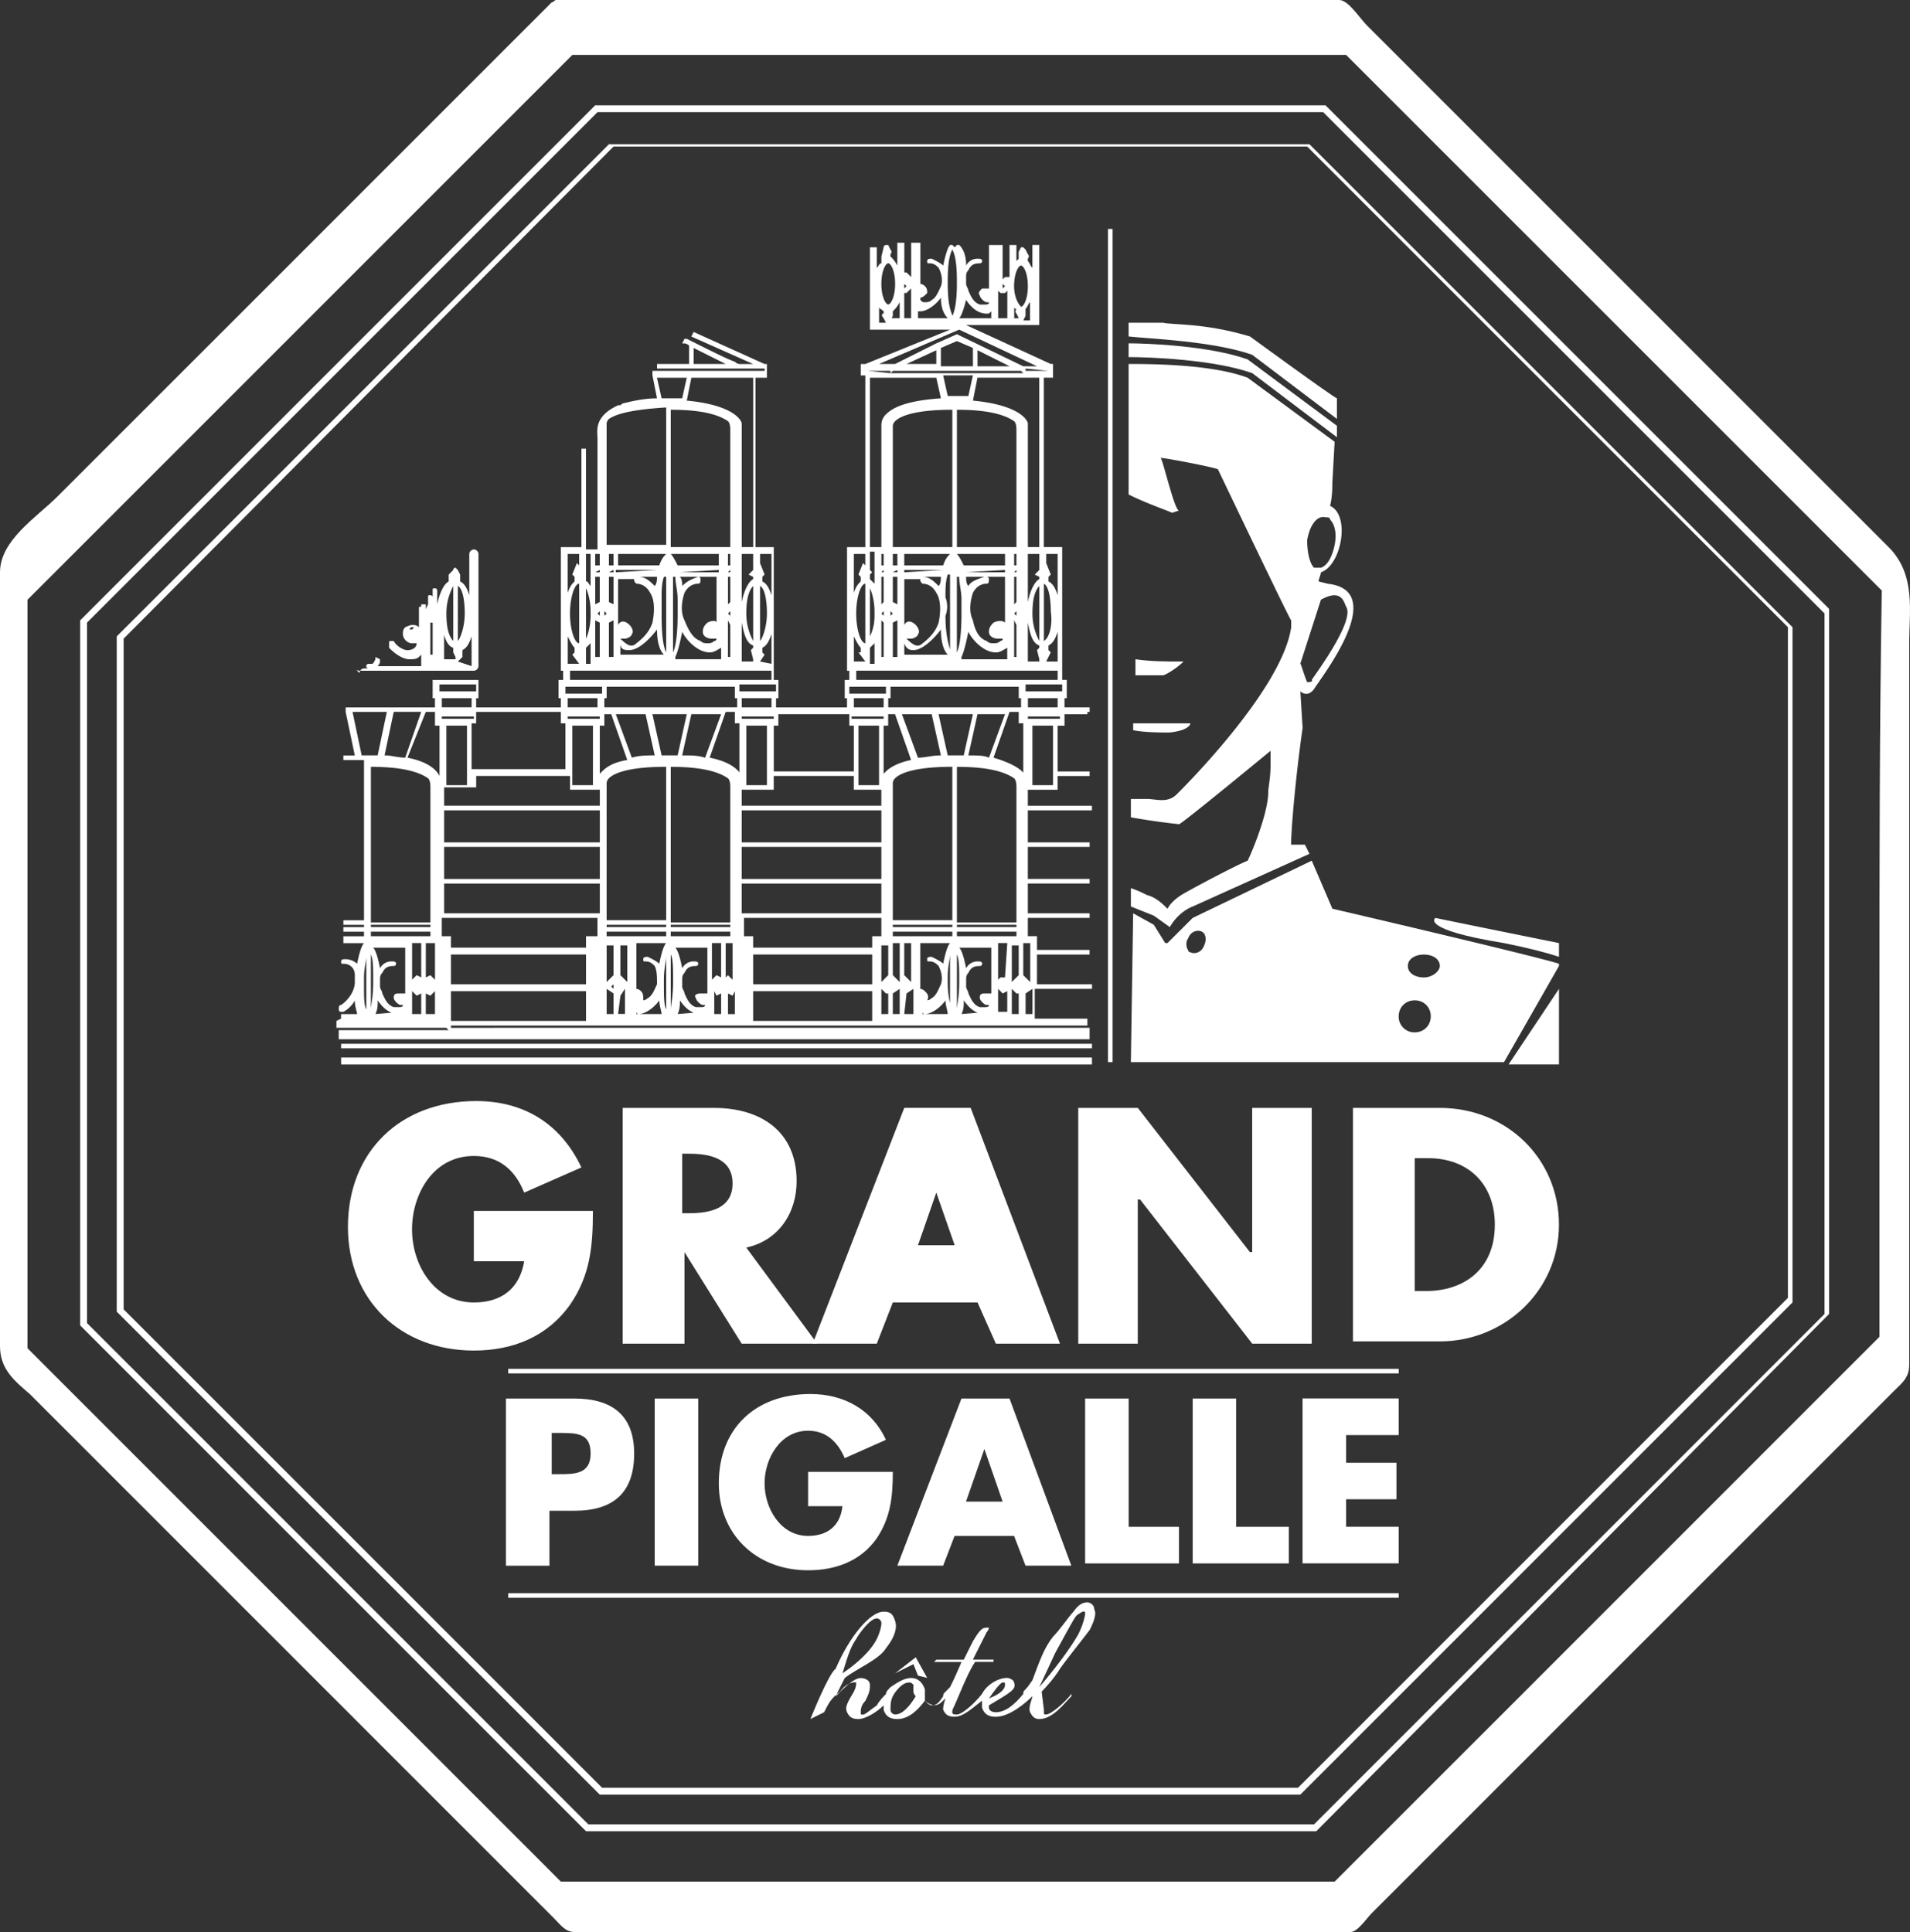
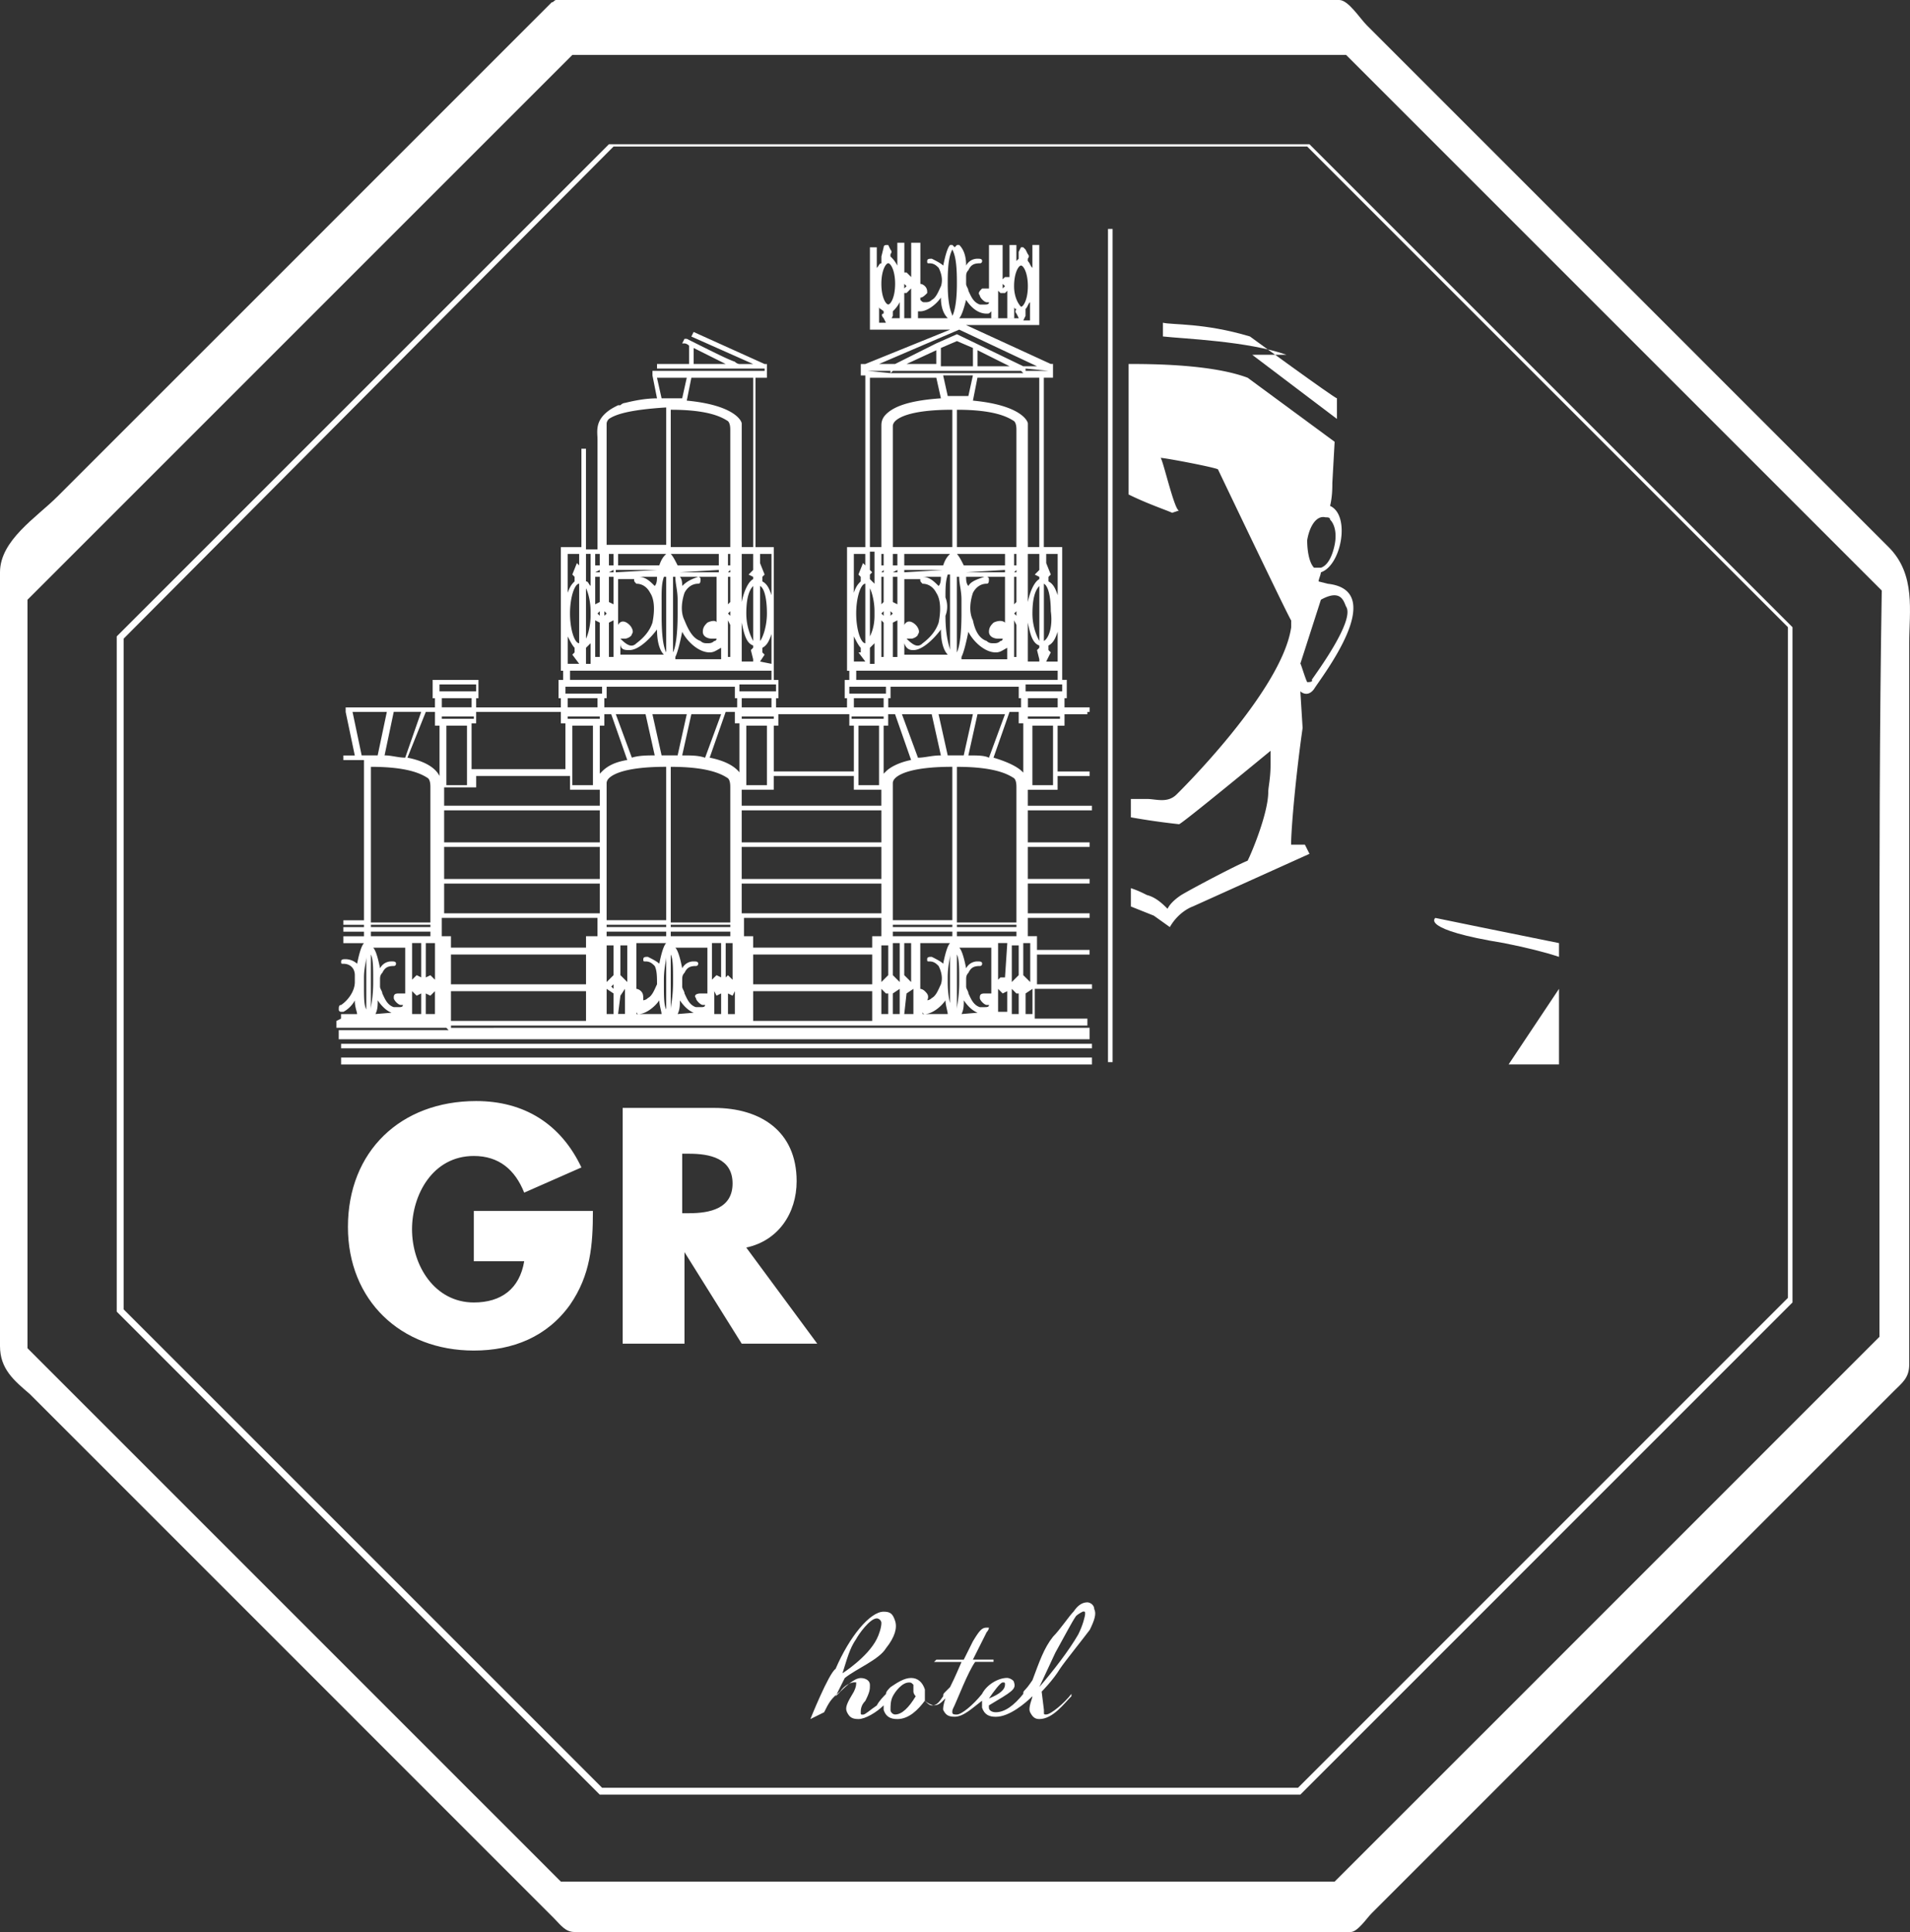
<svg xmlns="http://www.w3.org/2000/svg" width="69.197" height="70" viewBox="0 0 69.197 70">
  <rect x="0" y="0" width="69.197" height="70" fill="#333333" stroke="none" />
  <path fill="#FFF" d="M68.091 48.684v-.082.082zm.331-28.862l-5.059-5.059L49.514.912C49.264.663 48.849 0 48.518 0H20.154c-.083 0-.083.083-.165.083L8.958 11.115l-6.885 6.883C1.326 18.745 0 19.574 0 20.735v28.032c0 .829.498 1.244 1.079 1.741L14.68 64.111l5.391 5.392c.249.252.414.497.746.497h28.116c.249 0 .581-.497.747-.665l2.238-2.239L66.514 52.5l2.074-2.074c.332-.333.581-.497.581-.996V23.306c0-1.162.248-2.489-.747-3.484zm-.331 28.862v-.082.082zm0-12.274v12.025l-.333.332L54.49 62.038l-5.641 5.639-.497.497H20.32l-.084-.082-.663-.665-2.488-2.487L.996 48.849v-27.12l.332-.331 13.27-13.271 5.64-5.639.498-.498h28.032l19.406 19.407c-.083 4.977-.083 10.036-.083 15.013z" />
-   <path fill="#FFF" d="M47.688 66.349H21.231L2.903 48.021V22.477l18.66-18.661h26.458l18.246 18.246v25.544L47.688 66.349zM21.315 66.1h26.291l18.495-18.494V22.228L47.937 4.064h-26.29L3.152 22.559v25.378L21.315 66.1z" />
  <path fill="#FFF" d="M47.108 65.023H21.729l-17.5-17.5V23.057L22.061 5.226H47.44l17.5 17.499V47.19L47.108 65.023zm-25.295-.249h25.212l17.749-17.75v-24.3L47.358 5.309h-25.13L4.479 23.14v24.3l17.334 17.334z" />
-   <path fill="#FFF" d="M50.673 57.89H18.412v-.165h32.262v.165h-.001zm0-8.129H18.412v-.166h32.262v.166h-.001zm-32.261.912h2.406c1.328 0 2.157.581 2.157 1.992s-.747 2.072-2.157 2.072h-.912v1.992H18.33v-6.056h.082zm1.576 2.739h.249c.58 0 1.161 0 1.161-.747s-.498-.747-1.161-.747h-.249v1.494zm3.732-2.739h1.576v6.054H23.72v-6.054zm8.626 2.655c0 .912-.084 1.659-.581 2.405-.58.829-1.492 1.161-2.488 1.161-1.907 0-3.235-1.326-3.235-3.151 0-1.991 1.328-3.235 3.317-3.235 1.244 0 2.24.581 2.738 1.659l-1.493.664c-.249-.578-.663-.994-1.327-.994-.995 0-1.577.994-1.577 1.906s.581 1.906 1.577 1.906c.664 0 1.161-.331 1.244-1.077h-1.244v-1.244h3.069zm2.238 2.321l-.415 1.078H32.51l2.322-6.054h1.742l2.239 6.054h-1.659l-.416-1.078h-2.154zm1.079-3.149l-.666 1.906h1.327l-.661-1.906zm5.226 2.818h1.824v1.327h-3.4v-5.972h1.577v4.645zm3.896 0h1.908v1.327H43.21v-5.972h1.575v4.645zm3.982-3.317v.996h1.825v1.324h-1.825v.995h1.906v1.327H47.19v-5.975h3.483v1.328h-1.906v.005zm-16.338 8.625l.747-.58.414.746-.332-.082-.166-.415" />
  <path fill="#FFF" d="M29.359 62.285l.498-.247c.166-.336.249-.5.581-.749.165-.252.414-.334.498-.334h.083c0 .082 0 .166-.083.334-.249.413-.332.579-.249.749.083.163.166.247.414.247.249 0 .663-.247.912-.497v.166c.083.249.249.331.498.331.414 0 .747-.331.995-.665.083.082.249.166.332.166.166 0 .249-.084.414-.252-.083.252-.083.334-.083.415.083.166.165.252.414.252.332 0 .663-.333.995-.581v.25c.083.249.25.333.498.333.497 0 1.078-.499 1.328-.746 0 .081-.167.413-.084.581.084.163.166.247.333.247.497 0 .912-.581 1.163-.828v-.084c-.25.331-.748.746-.912.746-.084 0-.084 0-.084-.081v-.084l-.082-.663s.414-.415.665-.83c.165-.25.831-1.078 1.078-1.409.163-.331.25-.581.163-.747 0-.165-.163-.249-.249-.249-.165 0-.332.084-.498.331-.166.166-.497.665-.746.912-.332.415-.497.912-.747 1.577 0 0-.166.249-.25.331-.082.084-.082.084-.082.166-.333.415-.665.665-.996.665-.165 0-.25-.084-.25-.166v-.082c.831-.497.995-.581.912-.83 0-.082-.164-.166-.251-.166-.332 0-.745.252-.91.581-.333.415-.746.746-.912.746-.083 0-.165 0-.165-.079 0-.084 0-.084.082-.252.083-.165.498-1.243.748-1.577h-.084.748v-.081h-.748l.5-.996s.081-.08.081-.164h-.081c-.167 0-.251.084-.5.497l-.331.665h-.994l-.082.082h.996c-.249.578-.332.746-.416.912l-.165.165c-.083.082-.083.082-.083.164-.166.249-.249.333-.415.333-.082 0-.165-.084-.249-.163v-.415c-.082-.252-.249-.416-.498-.416s-.498.164-.747.332c-.083.084-.165.165-.165.249-.083.084-.249.25-.332.415-.249.166-.414.332-.498.332-.084 0-.083 0-.083-.082 0-.084 0-.25.165-.415.167-.331.167-.415.167-.581 0-.163-.167-.247-.332-.247-.249 0-.58.331-.912.664l.332-.664c.414-.334 1.243-.665 1.492-1.078.332-.415.414-.749.332-.994-.083-.252-.167-.333-.414-.333-.498 0-1.244.912-1.742 2.073-.249.159-.913 1.818-.913 1.818zm8.875-2.405c.416-.747.579-1.078.747-1.325.082-.084.25-.166.25-.166.082 0 .082 0 .082.082 0 .084-.082.415-.25.749-.332.578-.912 1.327-1.409 1.905l.58-1.245zm-1.908 1.078c.084 0 .084 0 .084.084 0 .163-.166.331-.581.496.166-.247.415-.58.497-.58zm-5.307-1.575c.083-.163.497-.746.746-.746.083 0 .167.084.167.165 0 .166-.084.415-.167.581-.331.663-1.243 1.243-1.243 1.243.248-.828.331-.993.497-1.243zm1.41 2.736c-.083 0-.167-.081-.167-.165 0-.164 0-.332.084-.497.083-.164.332-.497.581-.497.083 0 .083 0 .165.082v.251s0 .082.084.164c-.249.413-.5.662-.747.662zm7.879-23.637h-.167V8.295h.167v30.187zM21.48 43.873c0 1.243-.083 2.321-.829 3.401-.83 1.161-2.073 1.659-3.484 1.659-2.653 0-4.562-1.825-4.562-4.479 0-2.736 1.908-4.561 4.645-4.561 1.743 0 3.068.83 3.814 2.405l-2.073.913c-.332-.83-.913-1.328-1.825-1.328-1.493 0-2.239 1.41-2.239 2.655 0 1.327.83 2.653 2.239 2.653.996 0 1.659-.497 1.825-1.493h-1.825v-1.824h4.314zm8.128 4.811h-2.737l-2.073-3.317v3.317h-2.24v-8.542h3.318c1.659 0 2.985.83 2.985 2.654 0 1.162-.664 2.157-1.825 2.405l2.572 3.483zm-4.893-4.727h.249c.747 0 1.576-.164 1.576-1.078s-.829-1.078-1.576-1.078h-.249v2.156z" />
-   <path fill="#FFF" d="M32.346 47.19l-.581 1.493h-2.322l3.318-8.544h2.405l3.235 8.544h-2.322l-.664-1.493h-3.069zm1.575-3.98l-.663 1.906h1.328l-.665-1.906zm5.142-3.069h2.158l4.062 5.225h.082v-5.225h2.157v8.542h-2.155l-4.064-5.224h-.083v5.224h-2.156v-8.542h-.001zm9.952 0h3.151c2.406 0 4.313 1.825 4.313 4.231s-1.99 4.229-4.313 4.229h-3.151v-8.46zm2.157 6.635h.497c1.325 0 2.487-.748 2.487-2.407 0-1.492-.994-2.406-2.407-2.406h-.496v4.811l-.081.002zm-5.806-33.257l3.069 2.322v-.414L45.2 13.021c-1.409-.498-3.648-.581-4.312-.581v.498c.745 0 3.069.083 4.478.581zm-4.23 10.948h.996c.082 0 .497-.249.747-.498-.665 0-1.162 0-1.743-.083v.581c-.082 0-.082 0 0 0z" />
-   <path fill="#FFF" d="M45.366 12.855l3.069 2.323v-.747c-.083 0-3.151-2.24-3.151-2.24-1.659-.498-2.82-.414-3.152-.498h-1.244v.498c.745.083 3.069.167 4.478.664zM54.49 34.17c.828.166 1.491.332 1.99.498v-.498c-1.659-.331-4.479-.912-4.479-.912s-.581.414 2.489.912z" />
+   <path fill="#FFF" d="M45.366 12.855l3.069 2.323v-.747c-.083 0-3.151-2.24-3.151-2.24-1.659-.498-2.82-.414-3.152-.498v.498c.745.083 3.069.167 4.478.664zM54.49 34.17c.828.166 1.491.332 1.99.498v-.498c-1.659-.331-4.479-.912-4.479-.912s-.581.414 2.489.912z" />
  <path fill="#FFF" d="M46.031 27.203v.498c0 .498-.084.83-.084.996 0 .746-.579 2.157-.747 2.488-.415.165-1.99.995-2.405 1.244-.25.166-.414.332-.497.498-.166-.167-.415-.415-.746-.498-.166-.083-.332-.167-.581-.249v.664l.831.332.58.414c.332-.581.83-.746.83-.746l4.229-1.908-.166-.332h-.5c0-.58.168-2.488.417-4.229l-.082-1.327s.25.249.497-.083c.25-.414 2.736-3.566.496-3.814l-.332-.084c0-.082.083-.249.083-.331.746-.249 1.079-2.074.333-2.406.082-.332.082-.665.082-.83l.083-1.493-3.152-2.321c-1.327-.498-3.565-.498-4.312-.498v4.728c.665.332 1.409.581 1.577.664l.249-.083c-.165 0-.578-1.824-.666-1.907.166 0 1.909.332 2.076.414 0 0 2.654 5.556 2.654 5.474v.249c-.334 2.322-4.149 6.055-4.149 6.055-.332.332-.747.166-1.078.166h-.581v.665a25.42 25.42 0 0 0 1.742.249c0 .078 3.319-2.659 3.319-2.659zm1.327-7.63c.082-.498.331-.912.665-.829.08 0 .164 0 .164.083.166.165.25.498.166.912-.085.415-.25.747-.497.83h-.25c-.166-.167-.248-.581-.248-.996zm.497 2.156c.747-.414.829.083.912.249.332.498-1.078 2.405-1.244 2.654 0 0 .083.083-.165.083-.084-.165-.25-.747-.25-.663l.747-2.323zm8.625 16.836v-2.737l-1.824 2.737h1.824z" />
-   <path fill="#FFF" d="M48.271 32.925l-.748-1.741-4.313 2.073-.913.912h-.083l-.413-.664-.748-.414-.083 5.391h13.52l1.99-3.483v-.082c-1.078-.333-8.209-1.992-8.209-1.992zm-4.646 1.328c-.084.249-.333.332-.499.249 0 0-.082 0-.082-.084-.083-.083-.083-.331 0-.414.082-.249.332-.332.497-.249.166.083.166.333.084.498zm7.629 3.151a.568.568 0 0 1-.581-.58c0-.333.252-.58.581-.58.333 0 .581.247.581.58 0 .331-.25.58-.581.58zm.331-1.99c-.331 0-.58-.166-.58-.414 0-.249.249-.414.58-.414.333 0 .579.166.579.414.003.165-.246.414-.579.414zm-9.204-8.874c.746-.084.746-.332.746-.332h-2.073v.249c.414.083.994.083 1.327.083zm-29.36-2.239h4.147c.083 0 .167-.083.167-.166v-4.063c0-.083-.083-.165-.167-.165-.082 0-.166.082-.166.164v1.493c-.083-.249-.166-.414-.332-.498v-.248l-.083-.166-.083-.083s-.083 0-.083.083l-.165.166v.249c-.166.084-.332.414-.415.83v-.498c0-.083-.083-.083-.083-.083-.083 0-.083 0-.083.083v.58-.331c0-.083-.083-.083-.083-.083-.083 0-.083 0-.083.083v.249l-.083.167v-.167h-.165v.084c-.083 0-.083 0-.083.083v.663c-.083-.083-.166-.083-.249-.083-.084 0-.249.083-.249.083-.083.083-.083.167-.083.249 0 .166.165.332.332.332h.165c0 .165-.165.249-.332.249-.165 0-.414-.166-.497-.332h-.084c-.083 0-.083 0-.083.083v.165c.083.083.414.414.747.414.083 0 .249 0 .332-.083l.083-.083v.414h-1.576s.083-.083.083-.166v-.083l-.166-.083v.083c-.083.167-.083.167-.166.167h-.083c-.083 0-.083.083-.083.083 0 .083.083.083.083.083h-.165a.177.177 0 0 0-.166.165c-.166-.166-.083-.083 0-.083zm3.567-3.07c.165.083.249.498.249.995s-.165.912-.249.996v-1.991zm0 2.738l.165-.166v-.249c.166-.083.249-.249.332-.498v1.078l-.497-.165zm-.167-2.738v1.991c-.165-.166-.249-.498-.249-.996s.167-.828.249-.995zm-.414 1.411c.083.415.167.747.414.83v.166l.083.166v.083h-.414v-1.244h-.083zm-.498-.165l.083.083h.083v1.161h-.083v-1.244h-.083zm-.58.331c0 .083 0 .083 0 0h-.083c0-.083.083-.083.083-.083.082 0 .082 0 0 .083.082 0 0 0 0 0z" />
  <path fill="#FFF" d="M39.562 35.829v-.166h-1.993v-1.078h1.905v-.167h-1.905v-.498h-.332v-.663h2.239v-.166h-2.239v-1.079h2.239v-.166h-2.239v-1.161h2.239v-.165h-2.239v-1.16h2.323v-.166h-2.323v-.58h1.079v-.498h1.16v-.165h-1.16v-1.659h.25v-.414h.829v-.083h.081v-.167h-.91v-.331h.082v-.665h-.166v-4.811h-.665v-6.136h.332v-.498h-.082l-3.069-1.41h2.654V8.876h-.249v.83c-.084-.083-.084-.165-.167-.249v-.084s.083-.083 0-.166l-.082-.165-.083-.083h-.082l-.084.166v.249l-.082.083v-.58h-.25v1.161h-.165l-.084.082V8.877h-.494v1.576h-.25c-.082.083-.166.165-.082.249 0 .083.165.249.249.249h.083c0 .083-.083.083-.165.083H35.5c-.251-.083-.333-.332-.416-.498 0-.083-.083-.166-.083-.249v-.249c0-.083 0-.165.083-.249.083-.165.165-.249.416-.249.082 0 .082-.083.082-.083 0-.083-.082-.083-.166-.083a.455.455 0 0 0-.414.249c0-.332-.083-.581-.249-.747h-.083l-.083.083-.082-.083h-.084c-.083.083-.165.332-.249.747-.083-.083-.249-.166-.414-.249-.083 0-.167 0-.167.083s0 .083.084.083c.165 0 .249.083.332.165.083.166.165.414.083.664-.083.165-.167.414-.332.498-.083.083-.167.083-.249.083s-.083 0-.166-.083v-.083c.083 0 .166-.083.249-.167 0-.083 0-.165-.083-.249-.083-.083-.165-.082-.165-.082V8.794h-.332v1.244l-.166-.165h-.083V8.794h-.254v.83a1.128 1.128 0 0 0-.249-.332V9.21s.084-.083 0-.166l-.08-.166h-.083s-.083 0-.083.083l-.082.332v.249c-.084 0-.084.083-.167.165V8.96h-.249v2.985h2.903l-3.069 1.244h-.165v.415h.165v6.22h-.663v4.479h.083v.332h-.167v.664h.083v.332h-2.571v-.332h.085v-.664h-.167v-4.811h-.663v-6.137h.414v-.498H27.7l-2.571-1.161-.082.166 2.239.995h-.498s-.082 0-.165-.083c-.249-.083-.747-.332-1.742-.83h-.083l-.083.166h.083s.083 0 .166.083v.664h-1.161v.166h3.898v.083h-4.063v.165l.165.83c-.414 0-.83.084-1.161.166 0 0-.083 0-.165.083h-.083c-.166.083-.332.166-.498.331-.332.332-.249.665-.249.913v3.981h-.417v-3.649h-.166v3.565h-.744v4.479h.083v.332h-.167v.665h.084v.331h-3.069v-.331h.083v-.665h-1.659v.665h.083v.331h-3.235v.166l.331 1.577h-.414v.165h.747v5.806h-.747v.165h.747v.083h-.747v.166h.747v.165h-.747v.249h.747c-.084.083-.167.332-.249.747a.633.633 0 0 0-.414-.166c-.083 0-.165 0-.165.083s0 .083.082.083c.249 0 .414.166.414.415v.249c0 .331-.249.664-.497.829-.084 0-.084.082-.084.166 0 .082.084.082.084.082h.082c.165-.082.332-.25.414-.413 0 .247.083.413.083.495h-.581v.164l-.167.084v.25h3.981l.083.084h-3.981v.331h27.203v-.415H16.339v-.082h23.056v-.252h-1.907v-1.078h2.074v.001zM25.13 13.188v-.58l1.161.58H25.13zM13.27 36.575c-.083-.166-.083-.415-.083-.912v-.25c0-.332.083-.581.083-.747v1.909zm24.88-8.127h-.747v-2.157h.747v2.157zm.168-2.655H37.24h1.078zm0-.165H37.24v-.331h1.078v.331zm.164-.58h-1.326v-.249h1.326v.249zm-.164-4.977v1.493c-.084-.249-.166-.414-.333-.498V20.9l.084-.083-.166-.414v-.332h.415zm-.25 3.566l-.084-.083v-.166c.166-.082.25-.249.333-.498v1.079h-.415l.166-.332zm-.249-.415v-2.073c.164.082.25.498.25.994.081.582-.085.997-.25 1.079zm.165-9.785h-.828v-.083l.828.083zm-.331 10.448v.083h-.416v-1.41c.084.414.166.747.416.829v.083l-.083.083.083.332zm-.249-1.657c0-.498.083-.829.25-.995v1.99a2.093 2.093 0 0 1-.25-.995zm.249-1.328v.083c-.166.083-.332.415-.416.83v-1.742h.416v.581l-.166.166.166.082zm-.415-1.078v-4.478c0-.084-.247-.664-1.99-.829l.164-.83h2.239v6.136h-.413zm-5.307-4.395v4.395h-.415v-6.136h2.405l.167.746c-1.244.084-1.741.332-1.99.58-.167.166-.167.332-.167.415zm-.415 8.21v-.166l.166-.165v.747h-.166v-.416zm0-.58v-1.742c.083.165.166.498.166.83v.165c0 .332-.083.581-.166.747zm0-2.074v-.166l.083-.082-.083-.084v-.663h.166v1.161l-.166-.166zm2.405-7.546h3.07l.082.083h-4.81l.084-.083h1.574zm-1.078-.249l1.078-.498v.498h-1.078zm1.244-.581l.581-.249.58.249v.664h-1.162l.001-.664zm1.327.082l1.162.581h-1.162v-.581zm-3.068 11.114v-1.244l.165-.083v1.327h-.165zm0-1.99V20.9h.165v.994l-.165-.081zm0-1.078l.165-.084v.084h-.165zm0-.249v-.415h.165v.415h-.165zm-.415 3.317v-1.327l.082.083v1.243l-.082.001zm0-1.908V20.9h.082v.912l-.082.083zm0-1.16l.082-.084v.084h-.082zm0-.249v-.415h.082v.415h-.082zm.415-.664v-4.395s0-.083.083-.167c.165-.165.663-.414 2.073-.414v4.976h-2.156zm1.824.829l-1.41.084v-.084h1.41zm-1.41-.165v-.415h1.658c-.083.083-.165.166-.249.415H32.76zm1.327.414c0 .083 0 .249-.083.331-.166-.166-.332-.331-.58-.331h.663zm-.664 0c-.083 0-.083.083-.083.083 0 .083 0 .083.083.167.249 0 .415.165.498.331.167.249.167.665.084 1.079-.084.249-.249.498-.58.747-.166.165-.332.082-.581-.167h.166c.083 0 .249-.083.249-.166.083-.082 0-.249-.082-.331-.167-.165-.332-.165-.415 0v-1.66h.664l-.003-.083zm-.331 2.654c.332 0 .747-.415.996-.746 0 .414.083.746.249.912h-1.575v-.414c.081.248.247.248.33.248zm1.161-1.244a.914.914 0 0 0 0-.663c0-.332 0-.581.083-.83h.083v2.737c0-.083-.166-.414-.166-1.244zm.166-1.575c0-.084 0-.084 0 0zm-.084-6.387l-.166-.747h1.078l-.164.747h-.748zm.498 7.88c0 .83-.084 1.244-.167 1.41V20.9h.083c0 .249.084.498.084.829v.499zm-.165-1.493c.082-.084.082-.084 0 0zm.165 3.068c.083-.166.165-.498.249-.912.166.332.581.747.994.747.166 0 .25-.083.415-.166v.414h-1.658v-.083zM35 20.9h.664c-.25.083-.496.165-.579.331C35 21.149 35 20.983 35 20.9zm.995 1.659c-.083.083-.166.166-.166.332s.166.249.332.249h.166s0 .083-.082.083c-.084.083-.166.083-.25.083-.085 0-.166 0-.25-.083-.25-.083-.413-.331-.497-.747-.166-.332-.083-.747 0-.996.084-.165.25-.331.497-.331.082 0 .082-.084.082-.167s-.082-.082-.082-.082h.665v1.659c-.084-.082-.25-.082-.415 0zM35 20.735c0-.084-.083-.084 0 0l1.41-.084v.084H35zm-.083-.249c-.083-.166-.167-.332-.249-.415h1.743v.415h-1.494zm-.249-.664v-4.976c1.328 0 1.823.249 2.073.414.083.084.083.249.083.332v4.229h-2.156zm2.073 2.406l.083-.083v.165l-.083-.082zm-10.367 0l.083-.083v.165l-.083-.082zm5.557 0l.083-.083v.165l-.083-.082zm.331.082v-.165l.084.083-.084.082zm-10.615-.082l.083-.083v.165l-.083-.082zm.248.082v-.165l.084.083-.084.082zm14.929.332v1.161h-.083v-1.327l.083.166zm-.083-.747V20.9h.083v.912l-.083.083zm0-1.16l.083-.084v.084h-.083zm0-.249v-.415h.083v.415h-.083zm.581-8.875h-.25l.082-.167v-.249c.082-.083.082-.166.163-.249v.665h.005zm-.331-1.99c.082 0 .247.249.247.747s-.166.746-.247.746c-.084-.083-.252-.332-.252-.746.002-.498.168-.747.252-.747zm-.665.664l.084.083-.084.083v-.166zM35 10.866c.165.249.414.498.748.498.082 0 .082 0 .165-.083v.249h.249v-.996l.084.083h.166l.082-.083v.996h.25v-.414c0 .083.083.083.083.083s-.083.083 0 .165l.083.167h-2.16c.083-.085.167-.334.25-.665zm-2.24-.581l.083.083-.083.082v-.165zm-.912 1.326v-.498c0 .083.083.083.166.166v.083c-.083 0-.083.083 0 .167l.083.165h-.249v-.083zm.332-.58c-.083 0-.249-.249-.249-.747s.166-.746.249-.746.249.249.249.746c0 .498-.167.747-.249.747zm.082.58s0-.082 0 0l.084-.167v-.164c.083-.083.165-.166.249-.332v.581h.165v-.913h.083l.166-.166v1.079h.249v-.249h.083c.249 0 .58-.249.747-.498 0 .332.083.581.249.747h-2.073l-.002.082zm2.073-1.326v-.083c0-.746.083-.995.167-1.161.083.165.165.414.165 1.161v.083c0 .912-.165 1.161-.165 1.161 0-.084-.167-.249-.167-1.161zm.415 1.658l2.82 1.328h-.498l-2.404-1.161-.747.331-1.492.747h-.581l2.902-1.245zm-3.317 1.494h.829v.083l-.829-.083zm6.885 10.864v.332H31.02v-.332h7.298zm-3.65 9.62v-.165h2.157v.165h-2.157zm1.658 2.074l.166-.083v.748h-.332v-.831l.166.166c-.082 0-.082 0 0 0zm-.082-.332h.166-.166zm.663 0h.166-.166zm-4.727 0h.167-.167zm4.23-.249c0-.082 0-.082 0 0h-.166l-.084.083v-1.328h.333l-.083 1.245zm-.912.746c0 .084.166.251.25.251h.082c0 .08-.082.08-.166.08H35.5c-.251-.08-.332-.331-.415-.495 0-.083-.083-.164-.083-.25v-.25c0-.083 0-.165.083-.249.082-.164.163-.247.415-.247.082 0 .082-.083.082-.083 0-.083-.082-.083-.166-.083a.458.458 0 0 0-.414.249c-.082-.415-.165-.665-.249-.747h1.161v1.659h-.25c-.166 0-.166.081-.166.165zm.331.499l-.994.082c.083-.166.083-.332.083-.497.166.247.415.497.746.497.083 0 .165-.082.165-.082zm-1.161-3.069v-.083h2.157v.083h-2.157zm0-.249v-5.557c1.328 0 1.826.249 2.073.415.083.083.083.249.083.332v4.893h-2.157l.001-.083zm.415-5.971l.331-1.493h.996l-.581 1.577c-.166-.084-.415-.084-.746-.084zm-2.903-1.742v-.331h.083v-.415h4.645v.415h.084v.331H32.18zm1.575.249l.332 1.493c-.332 0-.581.083-.83.083l-.581-1.576h1.079zm-2.405-2.571c-.165 0-.331-.498-.331-1.079 0-.58.166-1.078.331-1.078v2.157zm-.415-3.235h.414v.414l-.083-.083-.166.415.083.083v.165c-.083.084-.167.166-.249.414v-1.408zm0 2.986c.083.166.166.331.249.414v.166h-.083l.249.332h-.414l-.001-.912zm-.165 1.824h1.327v.249H30.77v-.249zm.165.747v-.331h1.078v.331h-1.078zm1.078.165h-1.078 1.078zm-3.814.498v-.414h2.571v.414h.165v1.659h-2.902v-1.659h.166zm-.084-1.243h-1.327v-.249h1.327v.249zm-1.243.58v-.331h1.078v.331h-1.078zm1.078.165h-1.078 1.078zm-.414-5.722h.414v1.493c-.082-.249-.165-.414-.331-.498V20.9l.082-.083-.165-.414v-.332zm0 1.16c.165.083.249.498.249.995s-.166.912-.249.996v-1.991zm0 2.738l.165-.249-.082-.083v-.166c.166-.083.249-.249.331-.498v1.079l-.414-.083zm-2.488-10.283h2.239v6.136h-.415v-4.478c0-.084-.249-.664-1.991-.829l.167-.829zm2.238 10.199v.083h-.414v-1.41c.084.414.166.747.414.829v.083l-.083.083.083.332zm-.248-1.657c0-.498.083-.829.249-.995v1.99a2.095 2.095 0 0 1-.249-.995zm.248-1.328v.083c-.165.083-.332.415-.414.83v-1.742h.414v.581l-.165.166.165.082zm-2.819 0c0 .249.083.498.083.829v.498c0 .83-.083 1.244-.167 1.41V20.9h.084zm0 2.903c.083-.166.165-.498.249-.912.166.332.58.747.996.747.165 0 .249-.083.414-.166v.414h-1.659v-.083zm.165-2.903h.664c-.248.083-.414.165-.58.331-.001-.082-.001-.248-.084-.331zm.996 1.659c-.083.083-.165.166-.165.332s.165.249.331.249h.166s0 .083-.083.083c-.083.083-.165.083-.249.083-.083 0-.165 0-.249-.083-.249-.083-.414-.331-.58-.747-.167-.332-.084-.747 0-.996.082-.165.249-.331.497-.331.083 0 .083-.084.083-.167s-.083-.082-.083-.082h.664v1.659c-.001-.082-.167-.082-.332 0zm-.996-1.824c0-.084 0-.084 0 0l1.41-.084v.084h-1.41zm-.082-.249c-.083-.166-.167-.332-.249-.415h1.741v.415H24.55zm-.249-.664v-4.976c1.327 0 1.825.249 2.073.414.083.084.083.249.083.332v4.229h-2.156zm2.155 2.82v1.161h-.083v-1.327l.083.166zm-.082-.747V20.9h.083v.912l-.083.083zm0-1.16l.083-.084v.084h-.083zm0-.249v-.415h.083v.415h-.083zm-1.493-6.8l-.166.746h-.746l-.167-.746h1.079zm-.746 6.965c-.083 0-.083 0 0 0zm-.166 1.078c0-.331 0-.58.083-.829h.083v2.737c-.083-.166-.165-.498-.165-1.327v-.581zm.166-1.658c-.083.083-.165.165-.249.414h-1.492v-.414h1.741zm-.332.58l-1.493.084v-.084h1.493zm0 .249c0 .083 0 .249-.083.331-.166-.166-.332-.331-.581-.331h.664zm-.746 0c-.083 0-.083.083-.083.083 0 .083 0 .083.083.167.249 0 .414.165.498.331.166.249.166.665.083 1.079-.083.249-.249.498-.581.747-.165.165-.332.082-.58-.167h.165c.082 0 .249-.083.249-.166.082-.082 0-.249-.083-.331-.166-.165-.331-.165-.414 0v-1.66h.663V20.9zm-.249 2.654c.331 0 .746-.415.995-.746 0 .414.083.746.249.912h-1.575v-.414c0 .248.165.248.331.248zm1.327-8.791v4.977h-2.157v-4.395s0-.084.083-.166c.249-.168.747-.333 2.074-.416zm-2.074 9.04v-1.244l.166-.083v1.327h-.166zm0-1.99V20.9h.166v.994l-.166-.081zm0-1.078l.166-.084v.084h-.166zm0-.249v-.415h.166v.415h-.166zm-.497 3.317v-1.327l.165.083v1.243l-.165.001zm0-1.908V20.9h.165v.912l-.165.083zm0-1.16l.165-.084v.084h-.165zm0-.249v-.415h.165v.415h-.165zm-.333.331v-.747h.166v1.161c-.083-.082-.083-.166-.166-.166v-.248zm0 .497c.083.165.166.498.166.829v.166c0 .332-.083.664-.166.83v-1.825zm0 2.406v-.249l.166-.165v.747h-.166v-.333zm6.719.581v.332h-7.297v-.332h7.297zm-3.649 9.62v-.165h2.157v.165h-2.157zm1.658 2.155l.167-.082v.747h-.249v-.83l.082.165zm-.082-.413h.165-.165zm.497 0h.167-.167zm-.415-.331l-.166.165v-1.328h.332v1.244l-.166-.081zm.664.58v.83h-.249v-.747l.167.082.082-.165zm-.332-.498V34.17h.249v1.328l-.167-.165-.082.081zm-1.078.746c0 .084.166.251.249.251h.082c0 .08-.082.08-.165.08h-.166c-.249-.08-.332-.331-.414-.495 0-.083-.083-.164-.083-.25v-.25c0-.083 0-.165.083-.249.083-.164.166-.247.414-.247.083 0 .083-.083.083-.083 0-.083-.083-.083-.166-.083a.456.456 0 0 0-.414.249c-.083-.415-.165-.665-.249-.747h1.161v1.659h-.249c-.166 0-.249.081-.166.165zm.331.499l-.994.082c.082-.166.082-.332.082-.497.166.247.415.497.747.497 0 0 .083-.082.165-.082zm-1.243-3.069v-.083h2.157v.083h-2.157zm0-.249v-5.557c1.327 0 1.825.249 2.073.415.083.083.083.249.083.332v4.893H24.3l.001-.083zm.414-5.971l.332-1.493h1.079l-.581 1.577c-.249-.084-.497-.084-.83-.084zm-2.82-1.742v-.331h.084v-.415h4.644v.415h.083v.331h-4.811zm.996 1.824l-.581-1.576h1.078l.332 1.493c-.249.001-.581.001-.829.083zm-1.908-4.146c-.166 0-.332-.498-.332-1.079 0-.58.165-1.078.332-1.078v2.157zm-.415-3.235h.415v.414l-.083-.083-.165.414.082.083v.165c-.082.084-.165.166-.249.414v-1.407zm0 2.986c.084.166.167.331.249.414v.166l-.082.083.249.332h-.414v-.995h-.002zm-.082 1.824h1.327v.249h-1.327v-.249zm.082.747v-.331h1.079v.331h-1.079zm1.079.165h-1.079 1.079zm-4.396.166v-.166h3.069v.415h.165v1.659h-3.4v-1.659h.165l.001-.249zm-1.328-1.16h1.328v.249h-1.328v-.249zm.084.829v-.331h1.079v.331h-1.079zm1.079.165h-1.079 1.079zm-1.826 0l-.58 1.659c-.249 0-.498-.083-.747-.083l.332-1.577h.995zm-1.823 8.128v-.165h2.157v.165h-2.157zm1.658 2.155l.166-.082v.747h-.331v-.83l.165.165zm-.084-.413h.165-.165zm.498 0h.167-.167zm-.414-.331l-.165.165v-1.328h.331v1.244l-.166-.081zm.663.58v.83h-.332v-.747l.166.082.166-.165zm-.331-.498V34.17h.332v1.328l-.166-.165-.166.081zm-1.161.746c0 .084.166.251.249.251h.082c0 .08-.082.08-.165.08h-.166c-.249-.08-.332-.331-.415-.495 0-.083-.083-.164-.083-.25v-.25c0-.083 0-.165.083-.249.083-.164.167-.247.415-.247.082 0 .082-.083.082-.083 0-.083-.082-.083-.165-.083a.455.455 0 0 0-.414.249c-.083-.415-.165-.665-.249-.747h1.161v1.659h-.249c-.166 0-.166.081-.166.165zm.331.499l-.995.082c.083-.166.083-.332.083-.497.165.247.414.497.747.497.083 0 .165-.082.165-.082zm-1.16-3.069v-.083h2.157v.083h-2.157zm0-.249v-5.557c1.327 0 1.825.249 2.073.415.083.083.083.249.083.332v4.893h-2.157l.001-.083zm-.167-5.971h-.167l-.331-1.577h1.243l-.332 1.577h-.413zm.167 7.214c.083.166.083.498.083.912v.083c0 .581-.083.83-.083.996v-1.991zm2.486-6.469c-.083-.166-.331-.498-1.161-.663l.665-1.659h.332v.498h.165v1.824zm.084-2.156h1.161v.083h-1.161v-.083zm.912.332v2.157h-.747v-2.157h.747zm4.312 10.7h-4.893v-1.079h4.893v1.079zm0-1.328h-4.893v-1.079h4.893v1.079zm.416-1.742h-.416v.415h-4.893v-.415h-.332v-.663h5.64v.663zm0-.829h-5.556v-1.079h5.64v1.079h-.084zm0-1.245h-5.556v-1.161h5.64v1.161h-.084zm0-1.326h-5.556V29.36h5.64v1.161h-.084zm0-1.328h-5.556v-.664h1.161v-.414h3.4v.498h1.079v.58h-.084zm-.912-.745v-2.157h.747v2.157h-.747zm.994-2.406h-1.161v-.083h1.161v.083zm.084 1.908l-.083.083v-1.742h.165v-.414h.249l.581 1.659c-.497.083-.746.248-.912.414zm.664 7.631v.167-.167zm0-.249v-1.079h.249v1.328l-.249-.249zm0 .744l.165-.25v.912h-.249l.084-.662zm-.249-.413v.164l-.083-.082.083-.082zm0-.331l-.249.249v-1.328h.249v1.079zm0 .663v.747h-.249v-.913l.249.166zm.994-.083c-.083-.083-.166-.083-.166-.083V34.17h1.078c-.083.083-.166.332-.249.747-.083-.083-.249-.166-.414-.249-.083 0-.165 0-.165.083s0 .083.082.083c.166 0 .249.083.332.166.083.166.083.414.083.664-.083.166-.166.416-.332.497-.083.084-.165.084-.249.084s-.084 0-.166-.084v.251c.082 0 .166-.083.249-.163.001-.173.001-.254-.083-.337zm-.083.829c.249 0 .581-.25.746-.497 0 .166.083.415.083.497h-.912v-.082c.001 0 .001.082.083.082zm.996-.166c-.083-.166-.083-.499-.083-.912v-.167c0-.414.083-.665.083-.83v1.909zm0-2.654h-2.157v-.165h2.157v.165zm0-.331h-2.157v-.083h2.157v.083zm0-.249h-2.157v-4.977s0-.083.083-.166c.166-.166.663-.415 2.073-.415l.001 5.558zm-.166-5.971l-.332-1.493h1.244l-.331 1.493h-.581zm.332 7.214c.083.166.083.498.083.912v.083c0 .581-.083.83-.083.996v-1.991zm2.571-6.469c-.083-.166-.332-.498-1.161-.663l.58-1.659h.332v.414h.165v1.907l.084.001zm0-2.156h1.161v.083h-1.161v-.083zm.913.332v2.157h-.747v-2.157h.747zm3.814 10.7h-4.313v-1.079h4.313v1.079zm0-1.328h-4.313v-1.079h4.313v1.079zm.332-1.742h-.332v.415h-4.313v-.415h-.332v-.663h4.977v.663zm0-.829h-5.06v-1.079h5.06v1.079zm0-1.245h-5.06v-1.161h5.06v1.161zm0-1.326h-5.06V29.36h5.06v1.161zm0-1.328h-5.06v-.58h1.161v-.498h2.902v.498h.996v.58zm-.83-.745v-2.157h.746v2.157h-.746zm.912-2.406h-1.161v-.083h1.161v.083zm.084 1.908l-.084.083v-1.742h.165v-.414h.249l.581 1.659c-.414.083-.746.248-.911.414zm.746 7.631v.167-.167zm-.083-.249V34.17h.249v1.411l-.249-.249c.083 0 .083 0 0 0 .083 0 .083 0 0 0zm.083.663s.084 0 0 0l.249-.166v.913h-.332l.083-.747zm-.497-.663V34.17h.249v1.411l-.249-.249c.083 0 0 0 0 0zm0 .663c.083 0 .083 0 0 0l.249-.166v.913h-.249v-.747zm-.166-.663c-.083 0-.083 0 0 0l-.249.249v-1.328h.249v1.079zm0 .663v.747h-.249v-.913l.165.166h.084c-.083 0-.083 0 0 0zm4.727-.663l-.25.249v-1.328h.25v1.079zm0 .663v.747h-.25v-.913l.166.166h.084zm.165-.663V34.17h.252v1.411l-.252-.249c.084 0 .084 0 0 0zm.084.663l.25-.166v.913h-.25v-.747zm-3.65-.083c-.083-.083-.165-.083-.165-.083V34.17h1.078c-.083.083-.165.332-.249.747-.083-.083-.249-.166-.414-.249-.083 0-.166 0-.166.083s0 .083.083.083c.166 0 .249.083.332.166.083.166.165.414.083.664-.083.166-.167.416-.332.497-.083.084-.166.084-.249.084-.082 0-.082 0-.165-.084v.251c.083 0 .165-.083.249-.163.081-.173-.001-.254-.085-.337zm0 .829c.249 0 .581-.25.747-.497 0 .166.083.415.083.497h-.912v-.082c-.001 0-.001.082.082.082zm.996-.166c-.084-.166-.167-.499-.167-.996v-.166c0-.414.083-.664.083-.829v1.991h.084zm0-2.654h-2.156v-.165h2.157l-.001.165zm0-.331h-2.156v-.083h2.157l-.001.083zm0-.249h-2.156v-4.977s0-.083.083-.166c.165-.166.663-.415 2.073-.415v5.558zm-.167-5.971l-.332-1.493h1.244l-.332 1.493h-.58zm.333 7.214c.083.166.083.498.083.912v.083c0 .581-.083.83-.083.996v-1.991zm2.488-6.469c-.084-.166-.333-.415-1.162-.663l.581-1.659h.332v.414h.166v1.907l.083.001zm.082-2.156H38.4v.083h-1.162v-.083zm0 9.87c0 .083 0 .083 0 0zm-24.88 1.99h27.203v.164H12.358v-.164zm0 .499h27.203v.25H12.358v-.25z" />
</svg>